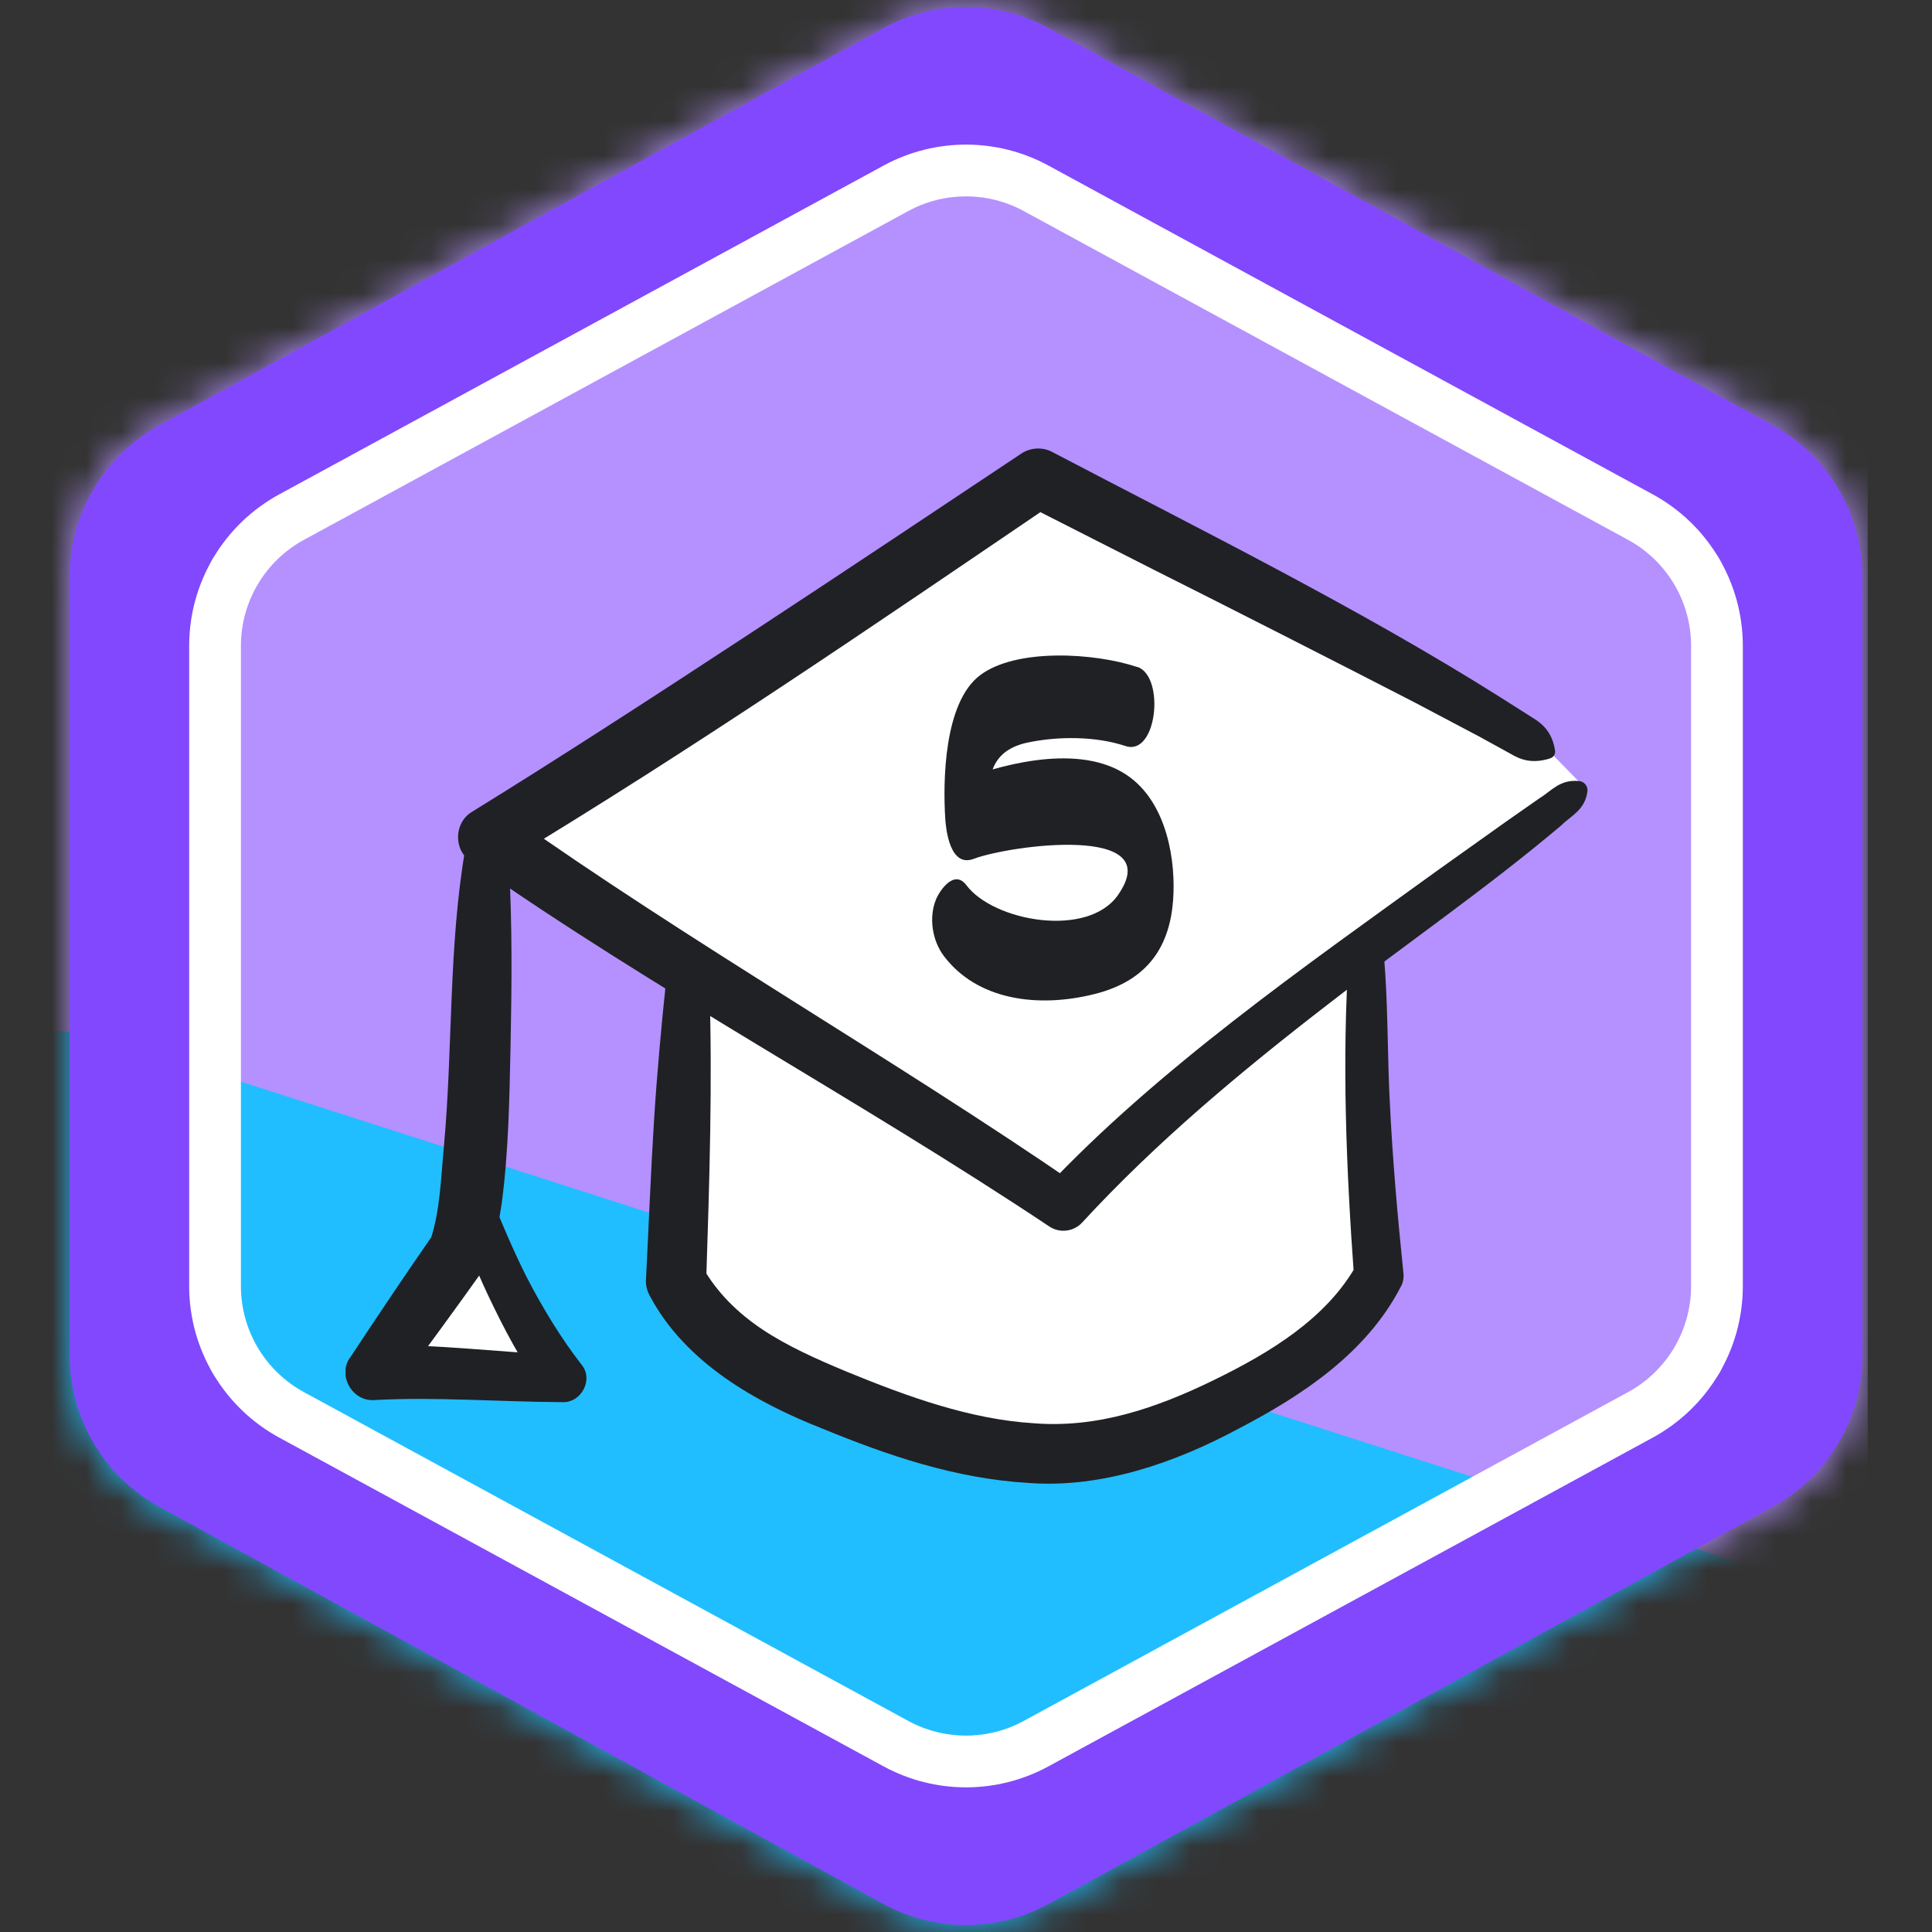
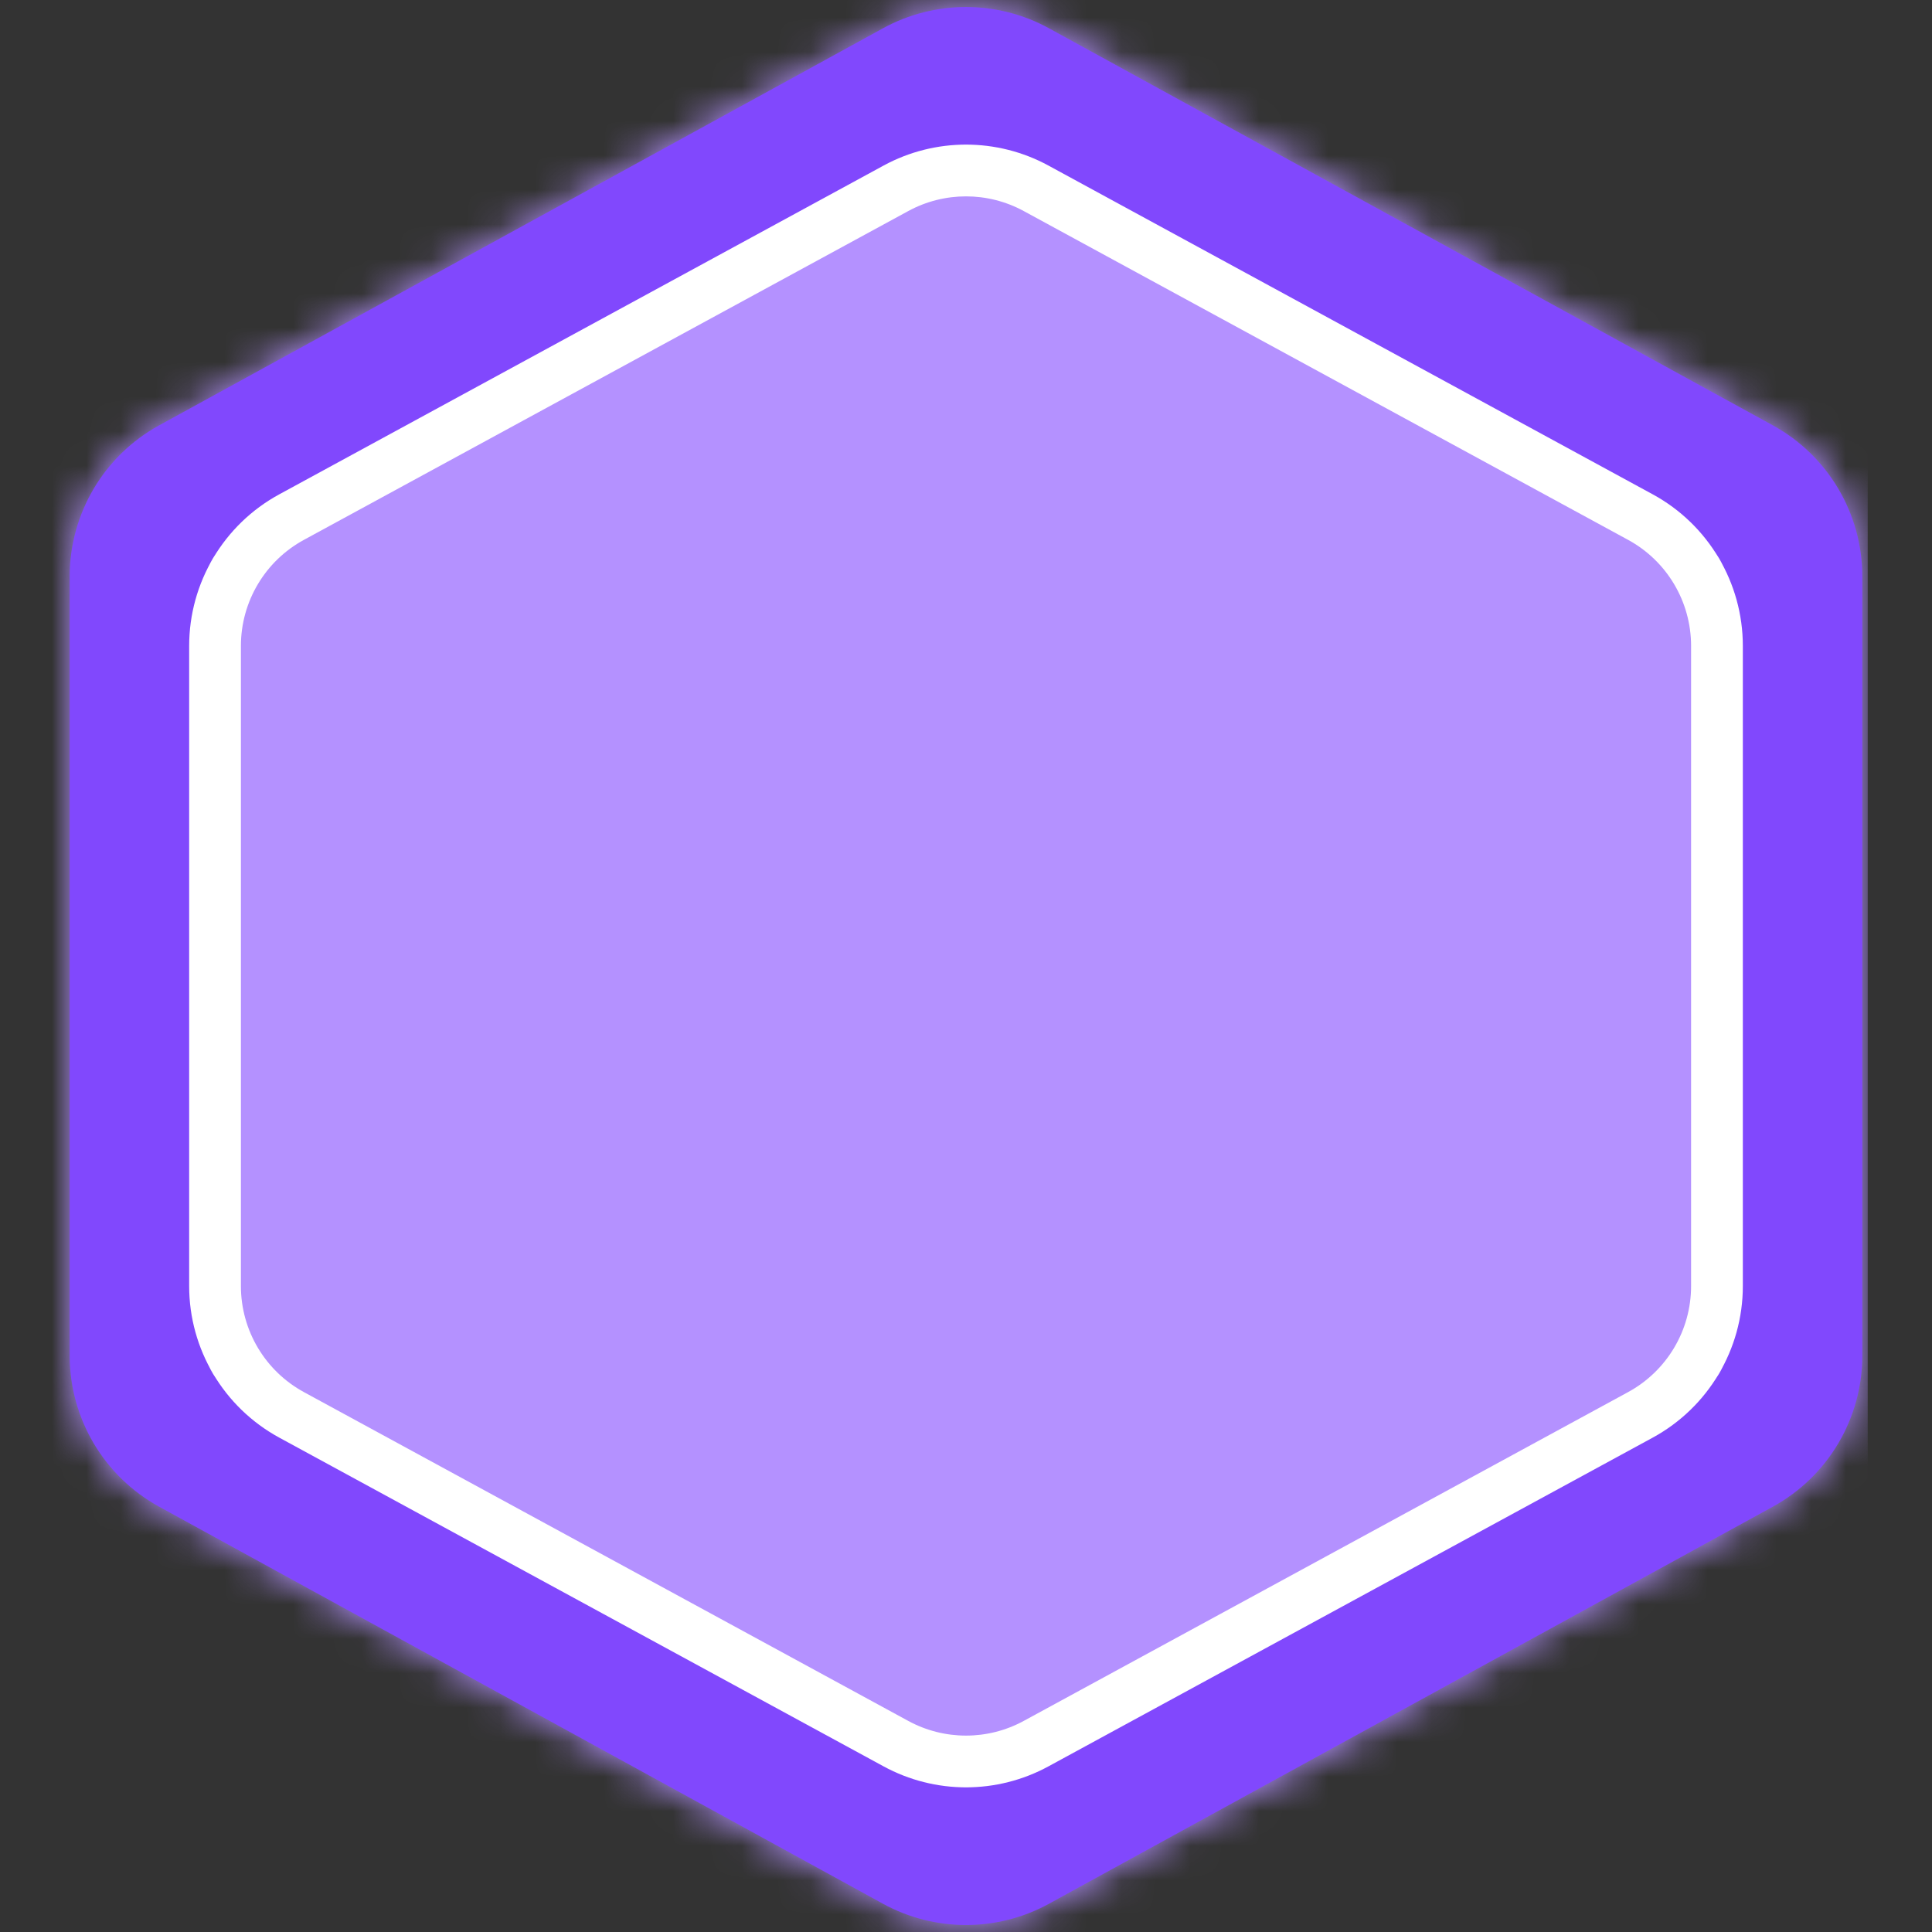
<svg xmlns="http://www.w3.org/2000/svg" width="56" height="56" viewBox="0 0 56 56" fill="none">
  <rect x="0" y="0" width="56" height="56" fill="#333333" stroke="none" />
  <mask id="mask0_1235_87056" style="mask-type:alpha" maskUnits="userSpaceOnUse" x="2" y="0" width="52" height="56">
    <path d="M29.683 2.134L50.664 13.642C51.784 14.256 52.481 15.432 52.481 16.71V39.29C52.481 40.568 51.784 41.744 50.664 42.358L29.683 53.866C28.635 54.441 27.365 54.441 26.317 53.866L5.336 42.358C4.216 41.744 3.519 40.568 3.519 39.29V16.71C3.519 15.432 4.216 14.256 5.336 13.642L26.317 2.134C27.365 1.559 28.635 1.559 29.683 2.134Z" fill="white" stroke="black" stroke-width="3" />
  </mask>
  <g mask="url(#mask0_1235_87056)">
    <rect x="-0.676" y="-1.141" width="54.813" height="59.381" fill="#B491FF" />
    <g style="mix-blend-mode:multiply">
      <path d="M5.54 -1.898C8.712 -1.626 11.301 0.752 11.841 3.889L18.617 43.257C19.495 48.354 14.732 52.61 9.766 51.166L-28.35 40.09C-31.111 39.287 -33.101 36.878 -33.367 34.014L-36.264 2.789C-36.667 -1.555 -33.042 -5.205 -28.696 -4.832L5.54 -1.898Z" fill="#B491FF" />
    </g>
    <g style="mix-blend-mode:multiply">
-       <path d="M63.064 49.35C66.193 50.354 68.202 53.399 67.894 56.67L66.236 74.329C65.903 77.877 62.957 80.609 59.395 80.674L-5.147 81.854C-9.539 81.934 -12.919 77.996 -12.173 73.666L-5.628 35.682C-4.905 31.49 -0.641 28.906 3.41 30.206L63.064 49.35Z" fill="#20BEFF" />
-     </g>
+       </g>
  </g>
  <g clip-path="url(#clip0_1235_87056)">
    <path d="M19.959 27.826C19.821 30.728 19.738 34.235 19.599 37.137C20.69 39.124 22.726 40.015 24.898 40.864C27.069 41.717 29.417 42.39 31.738 42.04C33.047 41.843 34.283 41.33 35.461 40.745C37.261 39.852 39.048 38.703 39.97 36.97C39.609 32.954 39.609 30.827 39.609 26.98" fill="white" />
    <path d="M20.091 27.831C20.514 28.045 20.569 28.242 20.558 28.436C20.659 31.348 20.562 34.263 20.468 37.175L20.365 36.73C20.773 37.45 21.366 38.045 22.093 38.531C22.82 39.017 23.672 39.397 24.555 39.764C26.342 40.498 28.133 41.137 29.94 41.252C31.804 41.405 33.514 40.817 35.184 40.002C36.808 39.21 38.456 38.215 39.329 36.648L39.249 37.036C39.024 33.91 38.889 30.743 39.1 27.61C39.132 27.402 39.052 27.192 39.412 26.985C39.533 26.913 39.682 26.92 39.797 26.985C40.157 27.192 40.077 27.402 40.108 27.61L40.153 28.235C40.233 29.479 40.219 30.726 40.285 31.966C40.365 33.617 40.51 35.262 40.68 36.913C40.694 37.053 40.666 37.185 40.6 37.301C39.61 39.214 37.753 40.447 35.911 41.405C34.103 42.38 31.956 43.142 29.833 42.985C27.679 42.863 25.695 42.17 23.852 41.415C21.909 40.651 19.849 39.492 18.827 37.545C18.751 37.406 18.716 37.25 18.723 37.1C18.803 35.551 18.862 33.998 18.959 32.448C19.045 31.096 19.17 29.733 19.312 28.384C19.315 28.191 19.388 28.001 19.824 27.824C19.911 27.79 20.008 27.797 20.087 27.837L20.091 27.831Z" fill="#202124" />
    <path d="M45.002 21.874C40.701 19.21 36.043 16.93 30.089 13.852C24.926 17.314 20.008 20.688 14.159 24.259C18.761 27.559 23.942 30.365 30.82 34.949C35.319 30.148 40.715 26.876 45.892 22.785" fill="white" />
    <path d="M44.932 21.983C44.41 22.146 44.077 22.024 43.776 21.844L42.855 21.338L40.995 20.356C39.125 19.391 35.35 17.468 33.466 16.526L29.688 14.607L30.581 14.556C25.331 18.123 20.081 21.718 14.63 25.001L14.685 23.557C20.025 27.345 25.816 30.631 31.235 34.355L30.283 34.464C33.539 30.995 37.812 28.018 41.66 25.235L43.63 23.832L44.621 23.139C44.971 22.928 45.206 22.585 45.771 22.639C45.919 22.653 46.03 22.785 46.013 22.935C45.94 23.489 45.539 23.638 45.251 23.927C43.09 25.752 40.742 27.366 38.512 29.095C35.966 31.059 33.507 33.111 31.364 35.439C31.118 35.704 30.716 35.748 30.422 35.555C24.912 31.881 19.087 28.783 13.639 24.967C13.13 24.62 13.165 23.828 13.694 23.523C18.352 20.651 24.977 16.231 29.601 13.149C29.875 12.965 30.221 12.955 30.494 13.098C34.803 15.357 39.426 17.644 43.523 20.233L44.423 20.804C44.728 20.988 44.995 21.236 45.075 21.762C45.088 21.861 45.029 21.953 44.932 21.98V21.983Z" fill="#202124" />
    <path d="M25.341 22.268C25.982 21.429 26.619 20.589 27.26 19.75C27.184 21.779 27.26 23.811 27.495 25.829" fill="white" />
-     <path d="M25.819 26.667C27.108 26.235 28.517 26.16 29.844 26.453Z" fill="white" />
+     <path d="M25.819 26.667Z" fill="white" />
    <g clip-path="url(#clip1_1235_87056)">
-       <path d="M32.79 20.48C31.772 20.039 29.778 20.208 28.731 20.599C28.201 21.466 27.907 22.433 28.044 23.745C28.911 23.373 29.896 23.181 30.877 23.192C31.426 23.2 32.008 23.277 32.435 23.561C32.904 23.871 33.103 24.374 33.235 24.853C33.458 25.655 33.496 26.61 32.757 27.174C32.473 27.393 32.103 27.519 31.734 27.619C31.005 27.811 30.213 27.903 29.46 27.765C28.707 27.627 28.006 27.243 27.68 26.683" fill="white" />
-       <path d="M32.96 19.333C31.738 18.923 29.456 18.777 28.404 19.575C27.353 20.372 27.329 22.674 27.4 23.748C27.419 24.02 27.528 25.156 28.22 24.895C29.266 24.5 33.851 23.871 32.406 25.942C31.53 27.2 28.802 26.709 28.011 25.658C27.651 25.179 27.225 25.831 27.125 26.084C26.922 26.594 27.017 27.258 27.358 27.71C28.314 28.976 30.057 29.233 31.734 28.811C33.32 28.412 33.903 27.377 34.002 26.107C34.088 24.983 33.841 23.349 32.761 22.536C31.459 21.558 29.285 22.068 27.874 22.597L28.693 23.744C28.632 22.831 28.518 21.792 29.787 21.523C30.682 21.335 31.762 21.339 32.619 21.623C33.543 21.934 33.775 19.602 32.965 19.329L32.96 19.333Z" fill="#202124" />
-     </g>
+       </g>
    <path d="M14.162 24.262C13.895 26.134 14.086 34.581 13.313 36.26C12.43 37.52 11.724 38.523 10.841 39.783C12.721 39.729 14.425 39.912 16.306 39.963C15.326 38.676 13.979 36.103 13.636 34.357" fill="white" />
-     <path d="M14.29 24.277C14.713 24.454 14.754 24.566 14.74 24.685L14.751 25.049C14.851 26.799 14.834 28.552 14.799 30.305C14.765 31.834 14.744 33.37 14.54 34.899C14.429 35.535 14.391 36.123 14.048 36.751C13.217 37.92 12.368 39.079 11.513 40.23L10.817 38.98C12.711 38.967 14.54 39.198 16.323 39.279L15.748 40.366C15.101 39.452 14.605 38.511 14.145 37.539C13.743 36.687 13.379 35.793 13.241 34.852C13.133 34.614 13.459 34.233 13.802 34.315C14.107 34.369 14.169 34.498 14.2 34.614C14.526 35.406 14.875 36.245 15.263 37.013C15.724 37.906 16.261 38.79 16.856 39.554C17.21 39.979 16.856 40.662 16.306 40.642C14.439 40.632 12.621 40.485 10.858 40.581C10.197 40.635 9.764 39.836 10.162 39.33C10.952 38.131 11.752 36.941 12.569 35.762L12.489 35.898C12.756 35.09 12.784 34.101 12.867 33.227C13.13 30.36 12.995 27.434 13.49 24.583C13.497 24.454 13.566 24.315 14.02 24.243C14.114 24.23 14.2 24.243 14.28 24.281L14.29 24.277Z" fill="#202124" />
  </g>
  <path fill-rule="evenodd" clip-rule="evenodd" d="M49.462 15.834L28.481 4.326C28.181 4.162 27.819 4.162 27.519 4.326L6.538 15.834C6.218 16.009 6.019 16.346 6.019 16.711V39.29C6.019 39.655 6.218 39.991 6.538 40.167L27.519 51.675C27.819 51.839 28.181 51.839 28.481 51.675L49.462 40.167C49.782 39.991 49.981 39.655 49.981 39.29V16.711C49.981 16.346 49.782 16.009 49.462 15.834ZM30.404 0.819C28.907 -0.002 27.093 -0.002 25.595 0.819L4.615 12.327C3.014 13.205 2.019 14.885 2.019 16.711V39.29C2.019 41.116 3.014 42.796 4.615 43.674L25.595 55.182C27.093 56.003 28.907 56.003 30.404 55.182L51.385 43.674C52.986 42.796 53.981 41.116 53.981 39.29V16.711C53.981 14.885 52.986 13.205 51.385 12.327L30.404 0.819Z" fill="#8148FD" />
  <path fill-rule="evenodd" clip-rule="evenodd" d="M47.189 15.647L29.673 6.117C28.63 5.55 27.37 5.55 26.327 6.117L8.811 15.647C7.684 16.259 6.983 17.439 6.983 18.721V37.278C6.983 38.56 7.684 39.739 8.811 40.352L26.327 49.882C27.37 50.449 28.63 50.449 29.673 49.882L47.189 40.352C48.316 39.739 49.017 38.56 49.017 37.278V18.721C49.017 17.439 48.316 16.259 47.189 15.647ZM30.39 4.799C28.9 3.989 27.101 3.989 25.611 4.799L8.094 14.329C6.485 15.204 5.483 16.89 5.483 18.721V37.278C5.483 39.109 6.485 40.794 8.094 41.67L25.611 51.199C27.101 52.01 28.9 52.01 30.39 51.199L47.906 41.67C49.515 40.794 50.517 39.109 50.517 37.278V18.721C50.517 16.89 49.515 15.204 47.906 14.329L30.39 4.799Z" fill="white" />
  <defs>
    <clipPath id="clip0_1235_87056">
-       <rect width="36" height="30" fill="white" transform="translate(10.017 13)" />
-     </clipPath>
+       </clipPath>
    <clipPath id="clip1_1235_87056">
      <rect width="7" height="10" fill="white" transform="translate(27.017 19)" />
    </clipPath>
  </defs>
</svg>